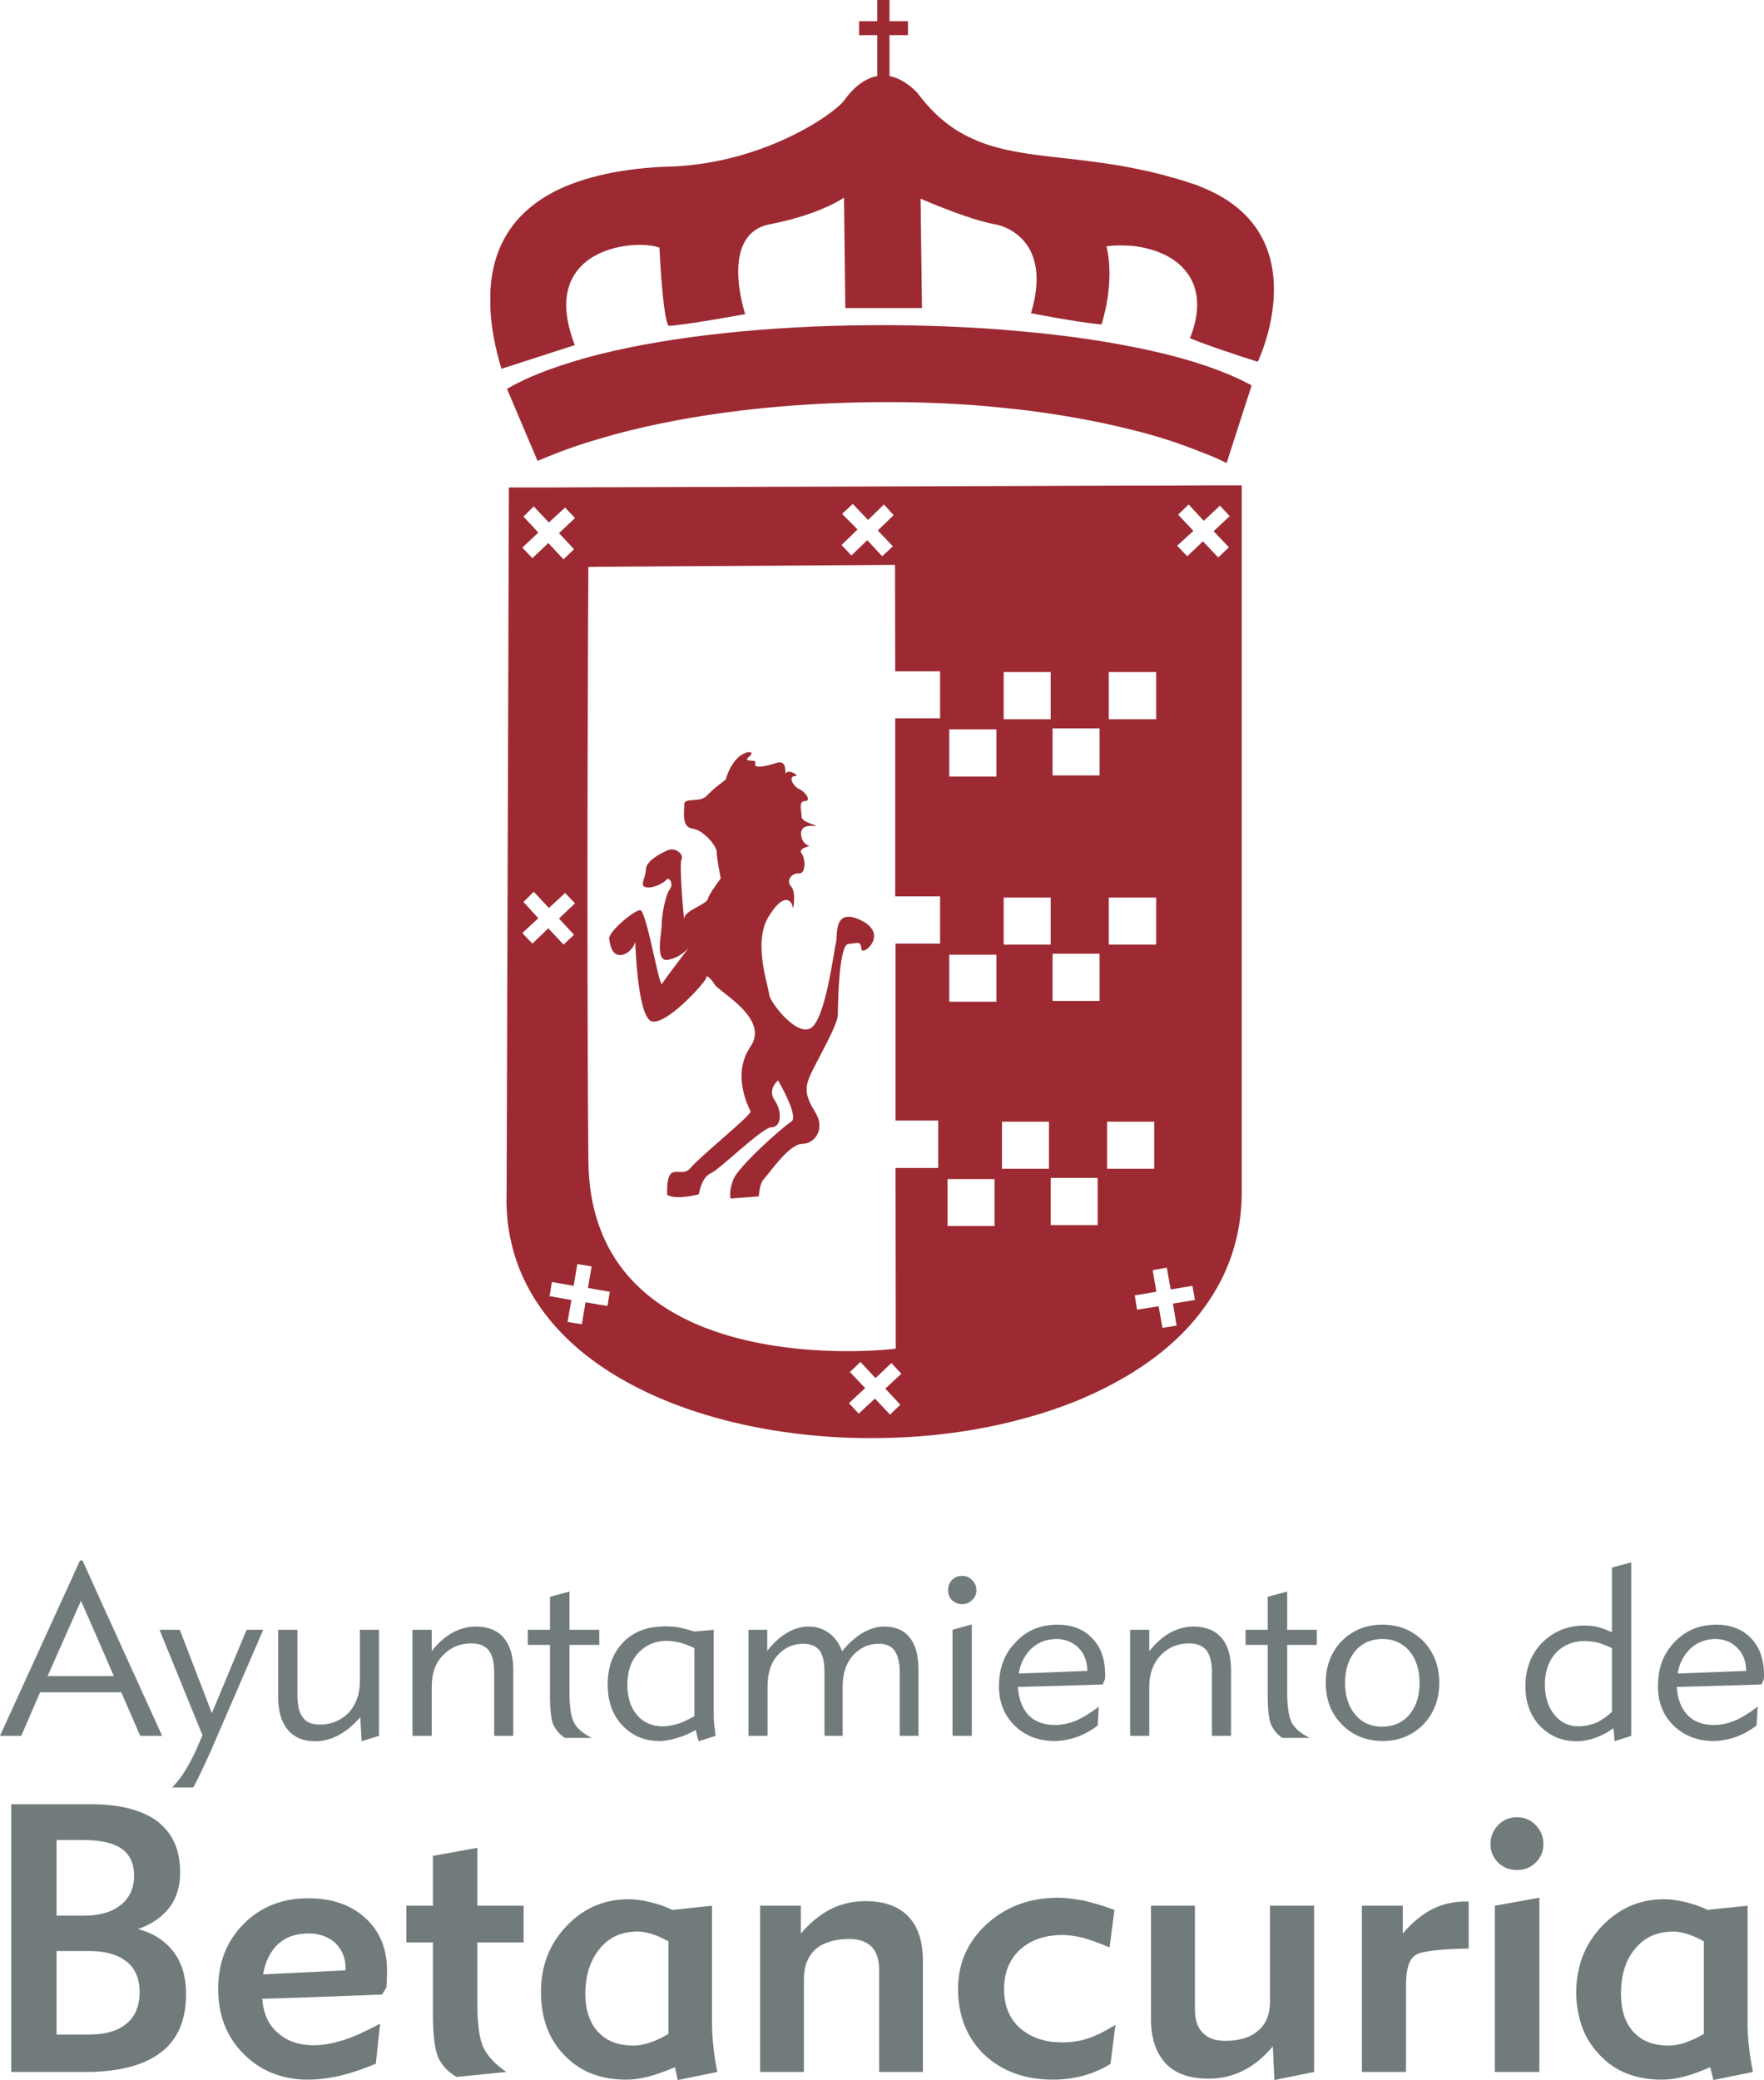
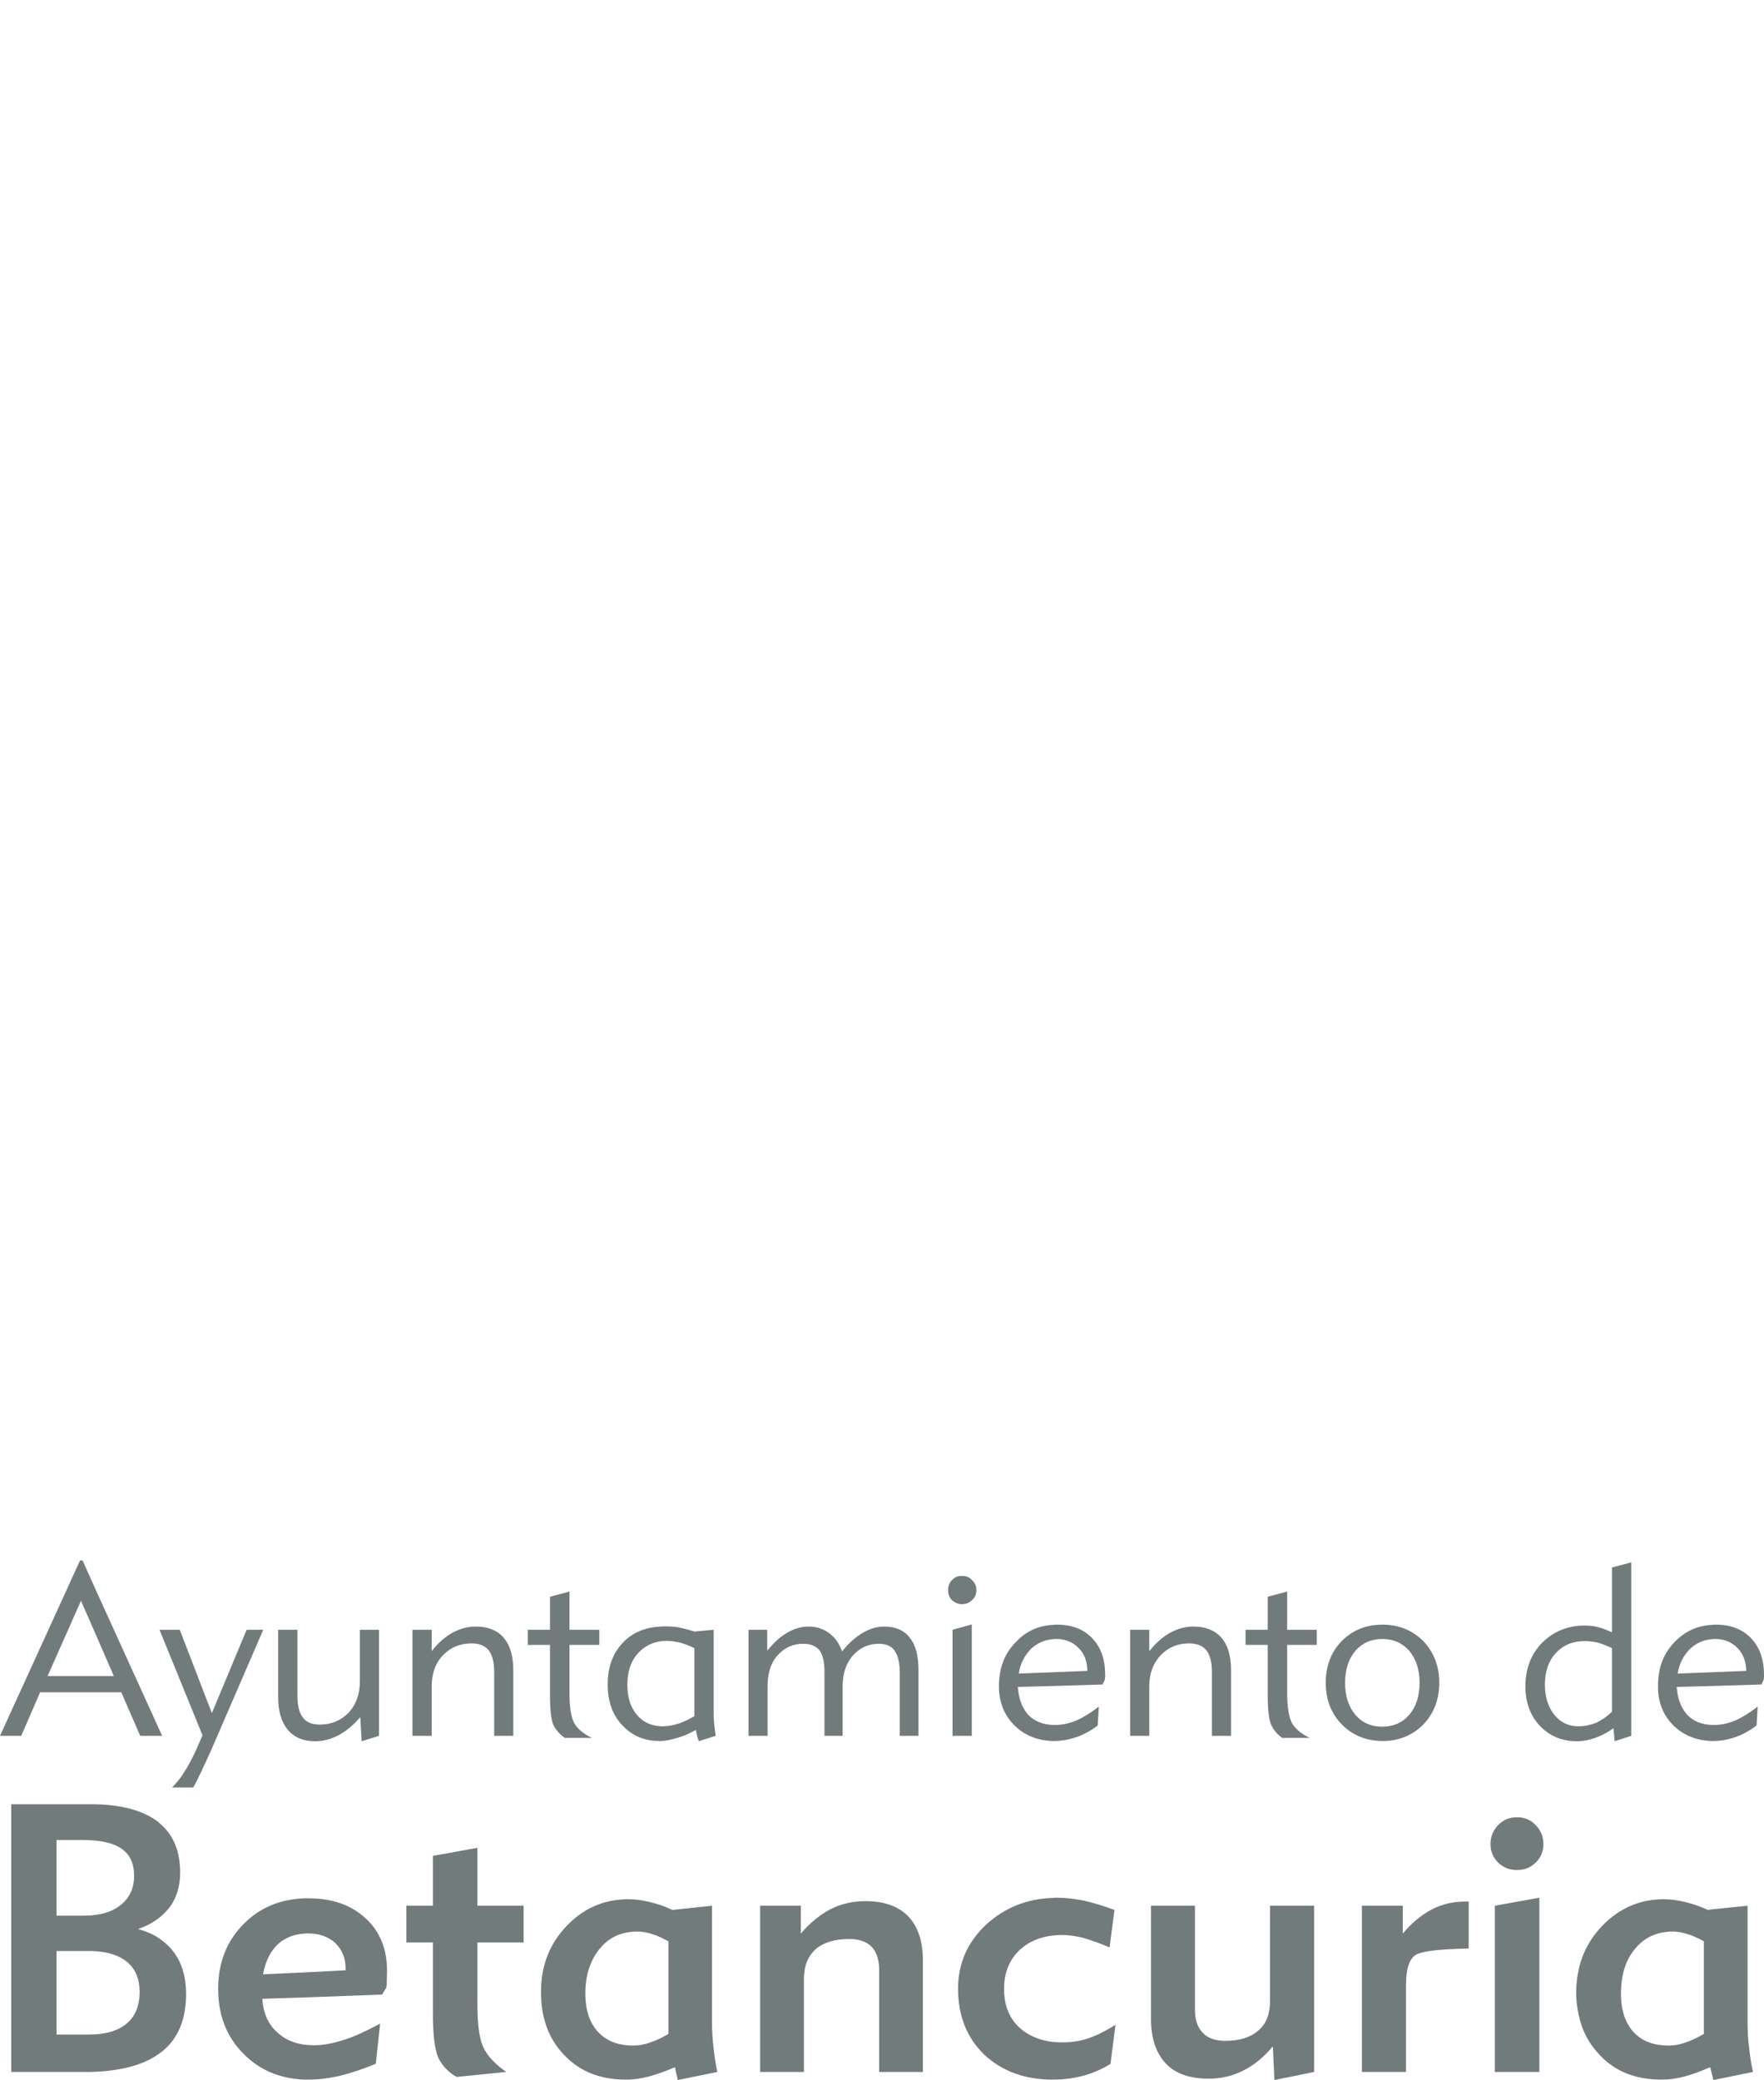
<svg xmlns="http://www.w3.org/2000/svg" width="36.07pt" height="42.52pt" viewBox="0 0 36.07 42.52" version="1.1">
  <defs>
    <clipPath id="clip1">
      <path d="M 0 31 L 36.07 31 L 36.07 42.52 L 0 42.52 Z M 0 31 " />
    </clipPath>
  </defs>
  <g id="surface1">
-     <path style=" stroke:none;fill-rule:evenodd;fill:rgb(61.6%,16.499%,19.6%);fill-opacity:1;" d="M 24.605 7.02 C 25.207 7.238 25.719 7.395 25.719 7.395 C 25.719 7.395 26.969 4.812 24.605 3.84 Z M 24.605 26.754 L 24.605 11.074 L 24.91 11.395 L 25.129 11.188 L 24.816 10.859 L 25.145 10.551 L 24.945 10.336 L 24.617 10.645 L 24.605 10.637 L 24.605 9.922 L 25.391 9.922 L 25.391 24.312 C 25.402 25.258 25.113 26.074 24.605 26.754 Z M 24.605 9.258 L 24.605 7.461 C 24.984 7.586 25.316 7.727 25.594 7.879 C 25.594 7.879 25.328 8.691 25.082 9.465 C 24.93 9.391 24.773 9.32 24.605 9.258 Z M 23.816 5.207 C 24.363 5.477 24.684 6.031 24.332 6.914 C 24.422 6.949 24.516 6.984 24.605 7.02 L 24.605 3.84 C 24.527 3.805 24.445 3.773 24.355 3.746 C 24.172 3.684 23.992 3.633 23.816 3.586 Z M 24.605 7.461 L 24.605 9.258 C 24.355 9.156 24.094 9.062 23.816 8.973 L 23.816 7.234 C 24.098 7.305 24.363 7.379 24.605 7.461 Z M 24.605 9.922 L 24.605 10.637 L 24.305 10.312 L 24.09 10.52 L 24.402 10.852 L 24.07 11.156 L 24.277 11.371 L 24.598 11.066 L 24.605 11.074 L 24.605 26.754 C 24.387 27.059 24.117 27.332 23.816 27.586 L 23.816 27.137 L 24.059 27.098 L 23.984 26.648 L 24.434 26.574 L 24.383 26.285 L 23.938 26.359 L 23.859 25.914 L 23.816 25.922 L 23.816 9.926 Z M 23.156 5.027 C 23.391 5.051 23.617 5.113 23.816 5.207 L 23.816 3.586 C 23.59 3.523 23.367 3.477 23.156 3.434 Z M 23.816 7.234 L 23.816 8.973 C 23.602 8.906 23.383 8.844 23.156 8.789 L 23.156 7.09 C 23.387 7.133 23.605 7.184 23.816 7.234 Z M 23.816 9.926 L 23.816 25.922 L 23.57 25.965 L 23.645 26.406 L 23.203 26.48 L 23.25 26.773 L 23.691 26.703 L 23.77 27.145 L 23.816 27.137 L 23.816 27.586 C 23.613 27.754 23.391 27.91 23.156 28.059 L 23.156 23.891 L 23.602 23.891 L 23.602 22.93 L 23.156 22.93 L 23.156 19.309 L 23.641 19.309 L 23.641 18.348 L 23.156 18.348 L 23.156 14.703 L 23.641 14.703 L 23.641 13.738 L 23.156 13.738 L 23.156 9.926 Z M 22.004 6.566 C 22.34 6.617 22.523 6.633 22.523 6.633 C 22.523 6.633 22.809 5.797 22.625 5.035 C 22.801 5.012 22.98 5.012 23.156 5.027 L 23.156 3.434 C 22.742 3.352 22.363 3.305 22.004 3.262 Z M 23.156 7.09 L 23.156 8.789 C 22.785 8.695 22.402 8.613 22.004 8.543 L 22.004 6.898 C 22.406 6.953 22.789 7.016 23.156 7.09 Z M 23.156 9.926 L 23.156 13.738 L 22.672 13.738 L 22.672 14.703 L 23.156 14.703 L 23.156 18.348 L 22.672 18.348 L 22.672 19.309 L 23.156 19.309 L 23.156 22.93 L 22.637 22.93 L 22.637 23.891 L 23.156 23.891 L 23.156 28.059 C 22.801 28.277 22.414 28.473 22.004 28.641 L 22.004 25.043 L 22.445 25.043 L 22.445 24.078 L 22.004 24.078 L 22.004 20.461 L 22.484 20.461 L 22.484 19.496 L 22.004 19.496 L 22.004 15.852 L 22.484 15.852 L 22.484 14.891 L 22.004 14.891 L 22.004 9.93 Z M 21.008 5.02 C 21.191 5.293 21.285 5.723 21.082 6.402 C 21.457 6.477 21.77 6.527 22.004 6.566 L 22.004 3.262 C 21.648 3.219 21.316 3.188 21.008 3.141 Z M 22.004 6.898 L 22.004 8.543 C 21.68 8.484 21.344 8.434 21.008 8.391 L 21.008 6.785 C 21.348 6.816 21.68 6.855 22.004 6.898 Z M 22.004 9.93 L 22.004 14.891 L 21.523 14.891 L 21.523 15.852 L 22.004 15.852 L 22.004 19.496 L 21.523 19.496 L 21.523 20.461 L 22.004 20.461 L 22.004 24.078 L 21.484 24.078 L 21.484 25.043 L 22.004 25.043 L 22.004 28.641 C 21.684 28.77 21.352 28.883 21.008 28.977 L 21.008 23.891 L 21.449 23.891 L 21.449 22.93 L 21.008 22.93 L 21.008 19.309 L 21.484 19.309 L 21.484 18.348 L 21.008 18.348 L 21.008 14.703 L 21.484 14.703 L 21.484 13.738 L 21.008 13.738 L 21.008 9.934 Z M 19.895 4.469 C 20.059 4.52 20.219 4.562 20.348 4.586 C 20.461 4.602 20.793 4.703 21.008 5.02 L 21.008 3.141 C 20.602 3.078 20.234 2.996 19.895 2.84 Z M 21.008 6.785 L 21.008 8.391 C 20.641 8.348 20.27 8.309 19.895 8.281 L 19.895 6.699 C 20.27 6.719 20.641 6.75 21.008 6.785 Z M 21.008 9.934 L 21.008 13.738 L 20.523 13.738 L 20.523 14.703 L 21.008 14.703 L 21.008 18.348 L 20.523 18.348 L 20.523 19.309 L 21.008 19.309 L 21.008 22.93 L 20.488 22.93 L 20.488 23.891 L 21.008 23.891 L 21.008 28.977 C 20.645 29.078 20.273 29.164 19.895 29.227 L 19.895 25.062 L 20.336 25.062 L 20.336 24.102 L 19.895 24.102 L 19.895 20.477 L 20.375 20.477 L 20.375 19.516 L 19.895 19.516 L 19.895 15.875 L 20.375 15.875 L 20.375 14.91 L 19.895 14.91 L 19.895 9.938 Z M 17.738 6.297 L 18.852 6.297 L 18.824 4.062 C 18.824 4.062 19.391 4.309 19.895 4.469 L 19.895 2.84 C 19.477 2.656 19.102 2.363 18.75 1.887 C 18.547 1.688 18.359 1.586 18.188 1.555 L 18.188 0.719 L 18.566 0.719 L 18.566 0.434 L 18.188 0.434 L 18.188 0 L 17.938 0 L 17.938 0.434 L 17.738 0.434 L 17.738 0.719 L 17.938 0.719 L 17.938 1.555 C 17.867 1.566 17.801 1.59 17.738 1.621 Z M 19.895 6.699 L 19.895 8.281 C 19.184 8.23 18.461 8.211 17.738 8.223 L 17.738 6.648 C 18.461 6.641 19.188 6.66 19.895 6.699 Z M 19.895 9.938 L 19.895 14.91 L 19.41 14.91 L 19.41 15.875 L 19.895 15.875 L 19.895 19.516 L 19.41 19.516 L 19.41 20.477 L 19.895 20.477 L 19.895 24.102 L 19.375 24.102 L 19.375 25.062 L 19.895 25.062 L 19.895 29.227 C 19.191 29.348 18.465 29.402 17.738 29.398 L 17.738 28.73 L 17.891 28.59 L 18.199 28.918 L 18.41 28.715 L 18.102 28.387 L 18.43 28.082 L 18.227 27.863 L 17.902 28.172 L 17.738 27.996 L 17.738 27.613 C 18.098 27.598 18.316 27.57 18.316 27.57 L 18.312 23.875 L 19.184 23.875 L 19.184 22.906 L 18.312 22.906 L 18.312 19.289 L 19.223 19.289 L 19.223 18.324 L 18.305 18.324 L 18.305 14.684 L 19.223 14.684 L 19.223 13.723 L 18.305 13.723 L 18.301 11.547 L 17.738 11.551 L 17.738 11.047 L 18.039 11.371 L 18.258 11.168 L 17.949 10.844 L 18.273 10.531 L 18.074 10.312 L 17.75 10.629 L 17.738 10.617 L 17.738 9.945 Z M 17.738 19.391 C 17.852 19.301 17.973 19.078 17.738 18.895 Z M 12.242 5.188 C 12.688 4.973 13.234 4.973 13.484 5.062 C 13.484 5.062 13.547 6.461 13.668 6.66 C 13.93 6.66 15.238 6.422 15.238 6.422 C 15.238 6.422 14.691 4.797 15.734 4.586 C 16.785 4.383 17.258 4.039 17.258 4.039 L 17.285 6.297 L 17.738 6.297 L 17.738 1.621 C 17.535 1.719 17.371 1.898 17.27 2.043 C 17.066 2.328 15.551 3.395 13.535 3.41 C 13.051 3.438 12.621 3.496 12.242 3.59 Z M 17.738 0.434 L 17.566 0.434 L 17.566 0.719 L 17.738 0.719 Z M 17.738 6.648 L 17.738 8.223 C 15.766 8.25 13.812 8.504 12.242 8.973 L 12.242 7.246 C 13.77 6.863 15.746 6.664 17.738 6.648 Z M 17.738 9.945 L 17.738 10.617 L 17.438 10.301 L 17.219 10.504 L 17.535 10.824 L 17.207 11.141 L 17.41 11.355 L 17.734 11.043 L 17.738 11.047 L 17.738 11.551 L 12.242 11.586 L 12.242 9.961 Z M 17.738 18.895 L 17.738 19.391 C 17.68 19.441 17.617 19.449 17.613 19.395 C 17.598 19.227 17.543 19.281 17.348 19.297 C 17.152 19.309 17.133 20.523 17.133 20.738 C 17.133 20.949 16.723 21.645 16.586 21.941 C 16.445 22.238 16.461 22.395 16.668 22.734 C 16.883 23.07 16.668 23.383 16.402 23.383 C 16.137 23.383 15.727 23.988 15.629 24.09 C 15.527 24.188 15.516 24.457 15.516 24.457 L 14.941 24.5 C 14.941 24.5 14.895 24.383 14.992 24.117 C 15.094 23.848 16.008 23.031 16.18 22.93 C 16.348 22.832 15.91 22.086 15.91 22.086 C 15.91 22.086 15.684 22.266 15.84 22.492 C 15.996 22.719 15.98 23.043 15.777 23.043 C 15.586 23.043 14.711 23.914 14.527 23.988 C 14.344 24.066 14.289 24.414 14.289 24.414 C 14.289 24.414 13.836 24.539 13.641 24.426 C 13.625 23.664 13.922 24.117 14.117 23.879 C 14.316 23.637 15.375 22.789 15.348 22.719 C 15.316 22.648 14.949 21.973 15.348 21.391 C 15.742 20.82 14.695 20.27 14.617 20.129 C 14.527 19.988 14.441 19.918 14.441 19.988 C 14.441 20.059 13.641 20.957 13.328 20.879 C 13.023 20.793 12.988 19.156 12.988 19.238 C 12.988 19.324 12.852 19.523 12.68 19.523 C 12.516 19.523 12.48 19.34 12.457 19.195 C 12.43 19.055 12.965 18.605 13.09 18.605 C 13.219 18.605 13.484 20.227 13.539 20.109 C 13.602 20.004 14.09 19.367 14.09 19.367 C 14.09 19.367 13.922 19.578 13.652 19.621 C 13.387 19.664 13.531 19.07 13.531 18.887 C 13.531 18.699 13.609 18.293 13.695 18.18 C 13.785 18.066 13.68 17.914 13.625 17.984 C 13.57 18.055 13.344 18.168 13.207 18.137 C 13.066 18.109 13.207 17.941 13.207 17.773 C 13.207 17.602 13.512 17.438 13.668 17.375 C 13.828 17.32 13.992 17.477 13.934 17.574 C 13.883 17.672 13.992 18.93 13.992 18.773 C 13.992 18.617 14.441 18.492 14.473 18.379 C 14.5 18.266 14.738 17.957 14.738 17.957 C 14.738 17.957 14.656 17.551 14.656 17.418 C 14.656 17.293 14.387 16.969 14.16 16.938 C 13.934 16.91 13.992 16.602 13.992 16.445 C 13.992 16.289 14.316 16.422 14.457 16.262 C 14.598 16.109 14.84 15.938 14.84 15.938 C 14.84 15.938 14.895 15.695 15.062 15.516 C 15.234 15.328 15.473 15.344 15.316 15.469 C 15.164 15.602 15.488 15.5 15.445 15.602 C 15.402 15.695 15.57 15.695 15.855 15.602 C 16.137 15.5 16.023 15.867 16.078 15.797 C 16.137 15.723 16.375 15.867 16.25 15.867 C 16.121 15.867 16.207 16.062 16.332 16.125 C 16.461 16.176 16.602 16.375 16.461 16.375 C 16.32 16.375 16.391 16.57 16.391 16.699 C 16.391 16.824 16.84 16.895 16.629 16.883 C 16.418 16.867 16.348 16.969 16.391 17.121 C 16.434 17.277 16.559 17.293 16.559 17.293 C 16.559 17.293 16.305 17.348 16.391 17.445 C 16.469 17.551 16.484 17.871 16.332 17.855 C 16.18 17.844 16.066 18.012 16.18 18.125 C 16.285 18.238 16.219 18.652 16.207 18.535 C 16.191 18.422 16.035 18.211 15.711 18.746 C 15.387 19.281 15.727 20.199 15.727 20.328 C 15.727 20.453 16.262 21.184 16.574 21.02 C 16.883 20.844 17.051 19.422 17.094 19.27 C 17.133 19.113 17.035 18.535 17.613 18.816 C 17.664 18.844 17.707 18.867 17.738 18.895 Z M 17.738 27.613 L 17.738 27.996 L 17.594 27.84 L 17.379 28.047 L 17.691 28.375 L 17.359 28.684 L 17.559 28.898 L 17.738 28.73 L 17.738 29.398 C 15.691 29.387 13.656 28.883 12.242 27.895 L 12.242 26.668 L 12.422 26.695 L 12.469 26.406 L 12.242 26.367 L 12.242 25.035 C 13.102 27.527 16.395 27.664 17.738 27.613 Z M 11.219 7.227 L 11.754 7.055 C 11.34 5.992 11.719 5.441 12.242 5.188 L 12.242 3.59 C 11.844 3.688 11.504 3.816 11.219 3.98 Z M 12.242 7.246 L 12.242 8.973 C 11.879 9.078 11.535 9.199 11.219 9.328 L 11.219 7.559 C 11.531 7.445 11.871 7.34 12.242 7.246 Z M 12.242 9.961 L 12.242 11.586 L 12.031 11.59 C 12.031 11.59 11.988 18.723 12.031 23.68 C 12.031 24.195 12.105 24.645 12.242 25.035 L 12.242 26.367 L 12.023 26.328 L 12.098 25.887 L 11.805 25.84 L 11.73 26.285 L 11.285 26.207 L 11.238 26.496 L 11.684 26.574 L 11.605 27.023 L 11.898 27.07 L 11.973 26.621 L 12.242 26.668 L 12.242 27.895 C 11.848 27.621 11.504 27.305 11.219 26.953 L 11.219 18.984 L 11.523 19.309 L 11.738 19.109 L 11.43 18.777 L 11.758 18.465 L 11.555 18.254 L 11.223 18.562 L 11.219 18.555 L 11.219 11.109 L 11.523 11.434 L 11.738 11.227 L 11.43 10.898 L 11.758 10.59 L 11.555 10.375 L 11.223 10.68 L 11.219 10.676 L 11.219 9.965 Z M 10.254 7.539 L 11.219 7.227 L 11.219 3.98 C 10.449 4.422 10.074 5.094 10.027 5.941 L 10.027 6.316 C 10.047 6.695 10.121 7.105 10.254 7.539 Z M 11.219 7.559 L 11.219 9.328 C 11.145 9.359 11.066 9.391 10.992 9.422 L 10.367 7.949 C 10.609 7.809 10.898 7.676 11.219 7.559 Z M 11.219 9.965 L 11.219 10.676 L 10.914 10.352 L 10.703 10.559 L 11.008 10.887 L 10.68 11.195 L 10.887 11.41 L 11.211 11.102 L 11.219 11.109 L 11.219 18.555 L 10.914 18.23 L 10.703 18.438 L 11.008 18.77 L 10.68 19.074 L 10.887 19.289 L 11.211 18.977 L 11.219 18.984 L 11.219 26.953 C 10.645 26.242 10.32 25.375 10.359 24.355 L 10.406 9.965 L 11.219 9.965 " />
    <g clip-path="url(#clip1)" clip-rule="nonzero">
      <path style=" stroke:none;fill-rule:nonzero;fill:rgb(44.699%,48.199%,48.599%);fill-opacity:1;" d="M 35.941 34.887 L 35.918 35.273 C 35.785 35.375 35.641 35.453 35.492 35.508 C 35.344 35.559 35.188 35.59 35.027 35.59 C 35.023 35.59 35.016 35.59 35.008 35.59 L 35.008 35.262 C 35.02 35.262 35.035 35.262 35.051 35.262 C 35.191 35.262 35.336 35.23 35.48 35.172 C 35.629 35.105 35.777 35.012 35.941 34.887 Z M 35.008 33.215 C 35.031 33.211 35.059 33.211 35.09 33.211 C 35.391 33.211 35.629 33.305 35.805 33.488 C 35.98 33.672 36.07 33.918 36.07 34.238 L 36.07 34.281 C 36.066 34.305 36.066 34.32 36.066 34.328 L 36.02 34.434 L 35.008 34.465 L 35.008 34.184 L 35.707 34.156 C 35.703 33.957 35.641 33.801 35.523 33.684 C 35.406 33.566 35.258 33.504 35.066 33.504 C 35.047 33.504 35.027 33.504 35.008 33.508 Z M 35.008 42.406 L 35.008 39.031 L 35.734 38.957 L 35.734 41.332 C 35.734 41.512 35.742 41.688 35.766 41.859 C 35.781 42.031 35.812 42.199 35.844 42.355 L 35.035 42.52 Z M 35.008 35.59 C 34.688 35.582 34.426 35.473 34.219 35.273 C 34.121 35.176 34.043 35.066 33.992 34.941 L 33.992 33.949 C 34.047 33.809 34.133 33.68 34.238 33.57 C 34.445 33.352 34.703 33.23 35.008 33.215 L 35.008 33.508 C 34.844 33.52 34.695 33.582 34.566 33.699 C 34.426 33.836 34.34 34 34.305 34.211 L 35.008 34.184 L 35.008 34.465 L 34.285 34.484 C 34.305 34.742 34.379 34.926 34.512 35.066 C 34.637 35.191 34.801 35.254 35.008 35.262 Z M 35.008 39.031 L 35.008 42.406 L 34.969 42.258 C 34.781 42.34 34.602 42.406 34.441 42.449 C 34.277 42.492 34.129 42.512 33.992 42.512 L 33.992 41.809 C 34.031 41.812 34.07 41.816 34.113 41.816 C 34.215 41.816 34.328 41.801 34.449 41.758 C 34.57 41.719 34.699 41.66 34.84 41.578 L 34.84 39.684 C 34.711 39.613 34.598 39.562 34.488 39.531 C 34.387 39.5 34.289 39.484 34.211 39.484 C 34.133 39.484 34.062 39.492 33.992 39.504 L 33.992 38.824 C 34 38.824 34.012 38.824 34.02 38.824 C 34.16 38.824 34.301 38.844 34.449 38.879 C 34.598 38.914 34.758 38.965 34.922 39.043 Z M 33.992 34.941 C 33.93 34.801 33.902 34.645 33.902 34.473 C 33.902 34.281 33.93 34.105 33.992 33.949 Z M 33.992 38.824 L 33.992 39.504 C 33.77 39.547 33.586 39.652 33.438 39.832 C 33.242 40.062 33.145 40.371 33.145 40.754 C 33.145 41.086 33.23 41.348 33.398 41.535 C 33.547 41.699 33.746 41.789 33.992 41.809 L 33.992 42.512 L 33.98 42.512 C 33.457 42.512 33.035 42.352 32.719 42.016 C 32.492 41.785 32.344 41.504 32.277 41.172 L 32.277 40.281 C 32.348 39.934 32.512 39.633 32.758 39.371 C 33.102 39.016 33.512 38.832 33.992 38.824 Z M 32.277 35.594 L 32.277 35.289 L 32.281 35.289 C 32.402 35.289 32.52 35.262 32.633 35.219 C 32.746 35.168 32.859 35.09 32.961 34.992 L 32.961 33.691 C 32.863 33.645 32.762 33.605 32.672 33.578 C 32.578 33.559 32.488 33.547 32.402 33.547 C 32.355 33.547 32.316 33.551 32.277 33.555 L 32.277 33.234 C 32.316 33.23 32.359 33.23 32.406 33.23 C 32.5 33.23 32.598 33.238 32.691 33.266 C 32.781 33.289 32.875 33.328 32.961 33.367 L 32.961 32.043 L 33.355 31.938 L 33.355 35.484 L 33.016 35.594 L 32.992 35.328 C 32.863 35.422 32.738 35.484 32.613 35.527 C 32.504 35.566 32.395 35.59 32.277 35.594 Z M 32.277 33.234 L 32.277 33.555 C 32.09 33.578 31.934 33.66 31.812 33.793 C 31.664 33.953 31.59 34.168 31.59 34.438 C 31.59 34.691 31.656 34.898 31.785 35.055 C 31.91 35.211 32.074 35.289 32.277 35.289 L 32.277 35.594 C 32.262 35.594 32.25 35.594 32.238 35.594 C 31.93 35.594 31.68 35.484 31.48 35.273 C 31.289 35.066 31.191 34.793 31.191 34.473 C 31.191 34.113 31.305 33.816 31.535 33.578 C 31.738 33.379 31.984 33.262 32.277 33.234 Z M 32.277 40.281 L 32.277 41.172 C 32.246 41.031 32.23 40.883 32.23 40.723 C 32.23 40.566 32.246 40.422 32.277 40.281 Z M 28.266 42.355 L 28.266 38.957 L 28.684 38.957 L 28.684 39.527 C 28.867 39.305 29.07 39.141 29.281 39.031 C 29.488 38.922 29.723 38.871 29.965 38.871 L 30.031 38.871 L 30.031 39.832 C 29.438 39.844 29.074 39.883 28.945 39.965 C 28.816 40.047 28.75 40.25 28.75 40.574 L 28.75 42.355 Z M 28.266 35.59 L 28.266 35.297 C 28.492 35.297 28.676 35.215 28.816 35.055 C 28.957 34.887 29.027 34.672 29.027 34.398 C 29.027 34.133 28.957 33.914 28.816 33.746 C 28.676 33.586 28.492 33.504 28.266 33.504 L 28.266 33.211 L 28.27 33.211 C 28.605 33.211 28.883 33.328 29.102 33.547 C 29.316 33.77 29.43 34.055 29.43 34.398 C 29.43 34.746 29.316 35.031 29.102 35.254 C 28.883 35.473 28.605 35.59 28.27 35.59 Z M 31.477 42.355 L 30.566 42.355 L 30.566 38.957 L 31.477 38.793 Z M 30.477 37.699 C 30.477 37.543 30.531 37.418 30.633 37.309 C 30.742 37.199 30.867 37.148 31.02 37.148 C 31.168 37.148 31.297 37.199 31.402 37.309 C 31.508 37.418 31.559 37.543 31.559 37.699 C 31.559 37.844 31.508 37.973 31.402 38.074 C 31.297 38.18 31.168 38.227 31.02 38.227 C 30.867 38.227 30.742 38.18 30.633 38.074 C 30.531 37.973 30.477 37.844 30.477 37.699 Z M 28.266 33.211 L 28.266 33.504 C 28.039 33.504 27.855 33.586 27.715 33.746 C 27.574 33.914 27.504 34.133 27.504 34.398 C 27.504 34.672 27.574 34.887 27.715 35.055 C 27.855 35.219 28.039 35.297 28.266 35.297 L 28.266 35.59 C 27.934 35.586 27.656 35.473 27.441 35.254 C 27.219 35.031 27.109 34.746 27.109 34.398 C 27.109 34.055 27.219 33.77 27.434 33.547 C 27.656 33.328 27.926 33.211 28.266 33.211 Z M 28.266 38.957 L 28.266 42.355 L 27.848 42.355 L 27.848 38.957 Z M 21.535 42.512 L 21.535 41.742 C 21.598 41.746 21.66 41.75 21.727 41.75 C 21.91 41.75 22.082 41.727 22.262 41.664 C 22.434 41.605 22.617 41.512 22.809 41.391 L 22.707 42.191 C 22.527 42.301 22.344 42.379 22.145 42.434 C 21.953 42.484 21.746 42.512 21.535 42.512 Z M 21.535 39.566 L 21.535 38.797 C 21.562 38.793 21.594 38.793 21.621 38.793 C 21.793 38.793 21.969 38.816 22.16 38.852 C 22.348 38.895 22.559 38.957 22.789 39.043 L 22.688 39.809 C 22.488 39.723 22.305 39.66 22.148 39.613 C 21.988 39.574 21.844 39.555 21.719 39.555 C 21.652 39.555 21.594 39.559 21.535 39.566 Z M 21.535 35.59 L 21.535 35.262 C 21.547 35.262 21.562 35.262 21.578 35.262 C 21.715 35.262 21.863 35.23 22.008 35.172 C 22.156 35.105 22.305 35.012 22.469 34.887 L 22.445 35.273 C 22.312 35.375 22.172 35.453 22.02 35.508 C 21.867 35.559 21.711 35.59 21.555 35.59 C 21.547 35.59 21.539 35.59 21.535 35.59 Z M 21.535 34.465 L 21.535 34.184 L 22.234 34.156 C 22.23 33.957 22.172 33.801 22.051 33.684 C 21.934 33.566 21.781 33.504 21.594 33.504 C 21.574 33.504 21.555 33.504 21.535 33.508 L 21.535 33.215 C 21.559 33.211 21.59 33.211 21.617 33.211 C 21.918 33.211 22.16 33.305 22.332 33.488 C 22.512 33.672 22.598 33.918 22.598 34.238 L 22.598 34.281 C 22.594 34.305 22.594 34.32 22.594 34.328 L 22.547 34.434 Z M 23.535 38.957 L 24.434 38.957 L 24.434 41.082 C 24.434 41.285 24.484 41.441 24.59 41.551 C 24.695 41.664 24.848 41.719 25.055 41.719 C 25.352 41.719 25.578 41.645 25.734 41.504 C 25.898 41.363 25.969 41.164 25.969 40.902 L 25.969 38.957 L 26.871 38.957 L 26.871 42.355 L 26.059 42.52 L 26.027 41.832 C 25.844 42.051 25.637 42.223 25.418 42.328 C 25.203 42.438 24.969 42.492 24.715 42.492 C 24.332 42.492 24.035 42.391 23.84 42.184 C 23.641 41.973 23.535 41.668 23.535 41.277 Z M 26.32 34.609 C 26.32 34.898 26.355 35.102 26.418 35.223 C 26.484 35.34 26.609 35.441 26.781 35.527 L 26.223 35.527 C 26.109 35.453 26.035 35.355 25.988 35.246 C 25.945 35.141 25.922 34.941 25.922 34.656 L 25.922 33.625 L 25.469 33.625 L 25.469 33.316 L 25.922 33.316 L 25.922 32.641 L 26.32 32.535 L 26.32 33.316 L 26.926 33.316 L 26.926 33.625 L 26.32 33.625 Z M 23.5 35.484 L 23.109 35.484 L 23.109 33.316 L 23.5 33.316 L 23.5 33.754 C 23.629 33.59 23.77 33.465 23.922 33.379 C 24.082 33.293 24.238 33.25 24.406 33.25 C 24.652 33.25 24.844 33.328 24.977 33.48 C 25.109 33.633 25.172 33.855 25.172 34.141 L 25.172 35.484 L 24.781 35.484 L 24.781 34.188 C 24.781 33.984 24.746 33.836 24.668 33.734 C 24.594 33.645 24.477 33.594 24.312 33.594 C 24.082 33.594 23.887 33.676 23.734 33.836 C 23.582 33.996 23.5 34.207 23.5 34.477 Z M 21.535 33.215 L 21.535 33.508 C 21.367 33.52 21.219 33.582 21.09 33.699 C 20.953 33.836 20.863 34 20.832 34.211 L 21.535 34.184 L 21.535 34.465 L 20.812 34.484 C 20.832 34.742 20.906 34.926 21.035 35.066 C 21.164 35.191 21.328 35.254 21.535 35.262 L 21.535 35.59 C 21.215 35.582 20.953 35.477 20.746 35.273 C 20.535 35.066 20.426 34.793 20.426 34.473 C 20.426 34.102 20.539 33.801 20.77 33.57 C 20.969 33.352 21.227 33.23 21.535 33.215 Z M 21.535 38.797 L 21.535 39.566 C 21.258 39.594 21.031 39.695 20.852 39.859 C 20.637 40.062 20.531 40.328 20.531 40.66 C 20.531 40.996 20.637 41.262 20.859 41.461 C 21.039 41.617 21.262 41.711 21.535 41.742 L 21.535 42.512 L 21.527 42.512 C 20.957 42.512 20.488 42.34 20.125 42 C 19.77 41.656 19.59 41.207 19.59 40.656 C 19.59 40.133 19.785 39.695 20.172 39.336 C 20.547 38.996 21 38.812 21.535 38.797 Z M 13.512 42.371 L 13.512 41.664 C 13.562 41.637 13.613 41.609 13.668 41.578 L 13.668 39.684 C 13.613 39.656 13.562 39.629 13.512 39.605 L 13.512 38.945 C 13.59 38.973 13.668 39.004 13.75 39.043 L 14.559 38.957 L 14.559 41.332 C 14.559 41.512 14.57 41.688 14.59 41.859 C 14.609 42.031 14.633 42.199 14.668 42.355 L 13.859 42.52 L 13.801 42.258 C 13.703 42.301 13.605 42.34 13.512 42.371 Z M 13.512 35.59 L 13.512 35.289 C 13.527 35.289 13.543 35.289 13.562 35.289 C 13.648 35.289 13.746 35.273 13.844 35.242 C 13.938 35.219 14.059 35.16 14.199 35.082 L 14.199 33.691 C 14.102 33.645 14 33.605 13.906 33.578 C 13.816 33.559 13.723 33.543 13.637 33.543 C 13.594 33.543 13.551 33.543 13.512 33.551 L 13.512 33.25 C 13.539 33.246 13.566 33.246 13.594 33.246 C 13.68 33.246 13.777 33.25 13.875 33.266 C 13.977 33.289 14.086 33.316 14.203 33.352 L 14.594 33.316 L 14.594 35.004 C 14.594 35.074 14.594 35.148 14.602 35.223 C 14.609 35.301 14.621 35.387 14.633 35.484 L 14.289 35.594 C 14.281 35.566 14.27 35.535 14.258 35.504 C 14.254 35.469 14.238 35.426 14.23 35.363 C 14.098 35.438 13.965 35.496 13.844 35.527 C 13.727 35.562 13.617 35.586 13.512 35.59 Z M 16.438 42.355 L 15.543 42.355 L 15.543 38.957 L 16.375 38.957 L 16.375 39.527 C 16.562 39.305 16.766 39.141 16.984 39.027 C 17.199 38.918 17.438 38.863 17.695 38.863 C 18.078 38.863 18.367 38.965 18.57 39.172 C 18.77 39.383 18.871 39.68 18.871 40.078 L 18.871 42.355 L 17.977 42.355 L 17.977 40.273 C 17.977 40.062 17.926 39.906 17.824 39.797 C 17.719 39.691 17.566 39.637 17.367 39.637 C 17.07 39.637 16.84 39.707 16.68 39.844 C 16.52 39.988 16.438 40.191 16.438 40.457 Z M 19.871 35.484 L 19.477 35.484 L 19.477 33.316 L 19.871 33.207 Z M 19.387 32.508 C 19.387 32.426 19.41 32.355 19.465 32.301 C 19.52 32.238 19.59 32.215 19.672 32.215 C 19.754 32.215 19.824 32.238 19.875 32.301 C 19.938 32.355 19.965 32.426 19.965 32.508 C 19.965 32.586 19.938 32.656 19.875 32.711 C 19.824 32.762 19.754 32.793 19.672 32.793 C 19.59 32.793 19.527 32.762 19.465 32.711 C 19.41 32.656 19.387 32.586 19.387 32.508 Z M 15.695 35.484 L 15.305 35.484 L 15.305 33.316 L 15.688 33.316 L 15.688 33.746 C 15.82 33.578 15.957 33.457 16.098 33.375 C 16.238 33.293 16.383 33.25 16.535 33.25 C 16.703 33.25 16.844 33.301 16.957 33.387 C 17.074 33.473 17.16 33.594 17.219 33.758 C 17.359 33.578 17.508 33.457 17.648 33.375 C 17.789 33.293 17.934 33.25 18.078 33.25 C 18.312 33.25 18.488 33.328 18.602 33.477 C 18.723 33.625 18.781 33.844 18.781 34.141 L 18.781 35.484 L 18.398 35.484 L 18.398 34.188 C 18.398 33.984 18.359 33.836 18.289 33.738 C 18.227 33.648 18.113 33.602 17.969 33.602 C 17.754 33.602 17.586 33.684 17.441 33.84 C 17.301 33.996 17.23 34.211 17.23 34.477 L 17.23 35.484 L 16.859 35.484 L 16.859 34.188 C 16.859 33.984 16.828 33.836 16.758 33.738 C 16.688 33.648 16.574 33.602 16.422 33.602 C 16.211 33.602 16.039 33.684 15.898 33.84 C 15.758 33.996 15.695 34.211 15.695 34.477 Z M 13.512 33.25 L 13.512 33.551 C 13.328 33.574 13.172 33.66 13.047 33.793 C 12.902 33.953 12.828 34.168 12.828 34.438 C 12.828 34.703 12.895 34.906 13.027 35.059 C 13.152 35.207 13.312 35.277 13.512 35.289 L 13.512 35.59 C 13.504 35.59 13.492 35.59 13.484 35.59 C 13.223 35.59 13 35.512 12.82 35.359 L 12.82 33.5 C 13.004 33.344 13.234 33.262 13.512 33.25 Z M 13.512 38.945 L 13.512 39.605 C 13.445 39.574 13.379 39.551 13.32 39.531 C 13.215 39.5 13.117 39.484 13.031 39.484 C 12.957 39.484 12.887 39.492 12.82 39.504 L 12.82 38.824 C 12.828 38.824 12.84 38.824 12.848 38.824 C 12.988 38.824 13.129 38.844 13.277 38.879 C 13.352 38.898 13.43 38.918 13.512 38.945 Z M 13.512 41.664 L 13.512 42.371 C 13.426 42.402 13.344 42.426 13.266 42.449 C 13.105 42.488 12.961 42.512 12.82 42.512 L 12.82 41.809 C 12.855 41.812 12.895 41.816 12.934 41.816 C 13.043 41.816 13.156 41.801 13.277 41.758 C 13.352 41.734 13.43 41.703 13.512 41.664 Z M 12.82 33.5 L 12.82 35.359 C 12.785 35.328 12.75 35.297 12.719 35.262 C 12.523 35.055 12.426 34.773 12.426 34.434 C 12.426 34.07 12.535 33.785 12.746 33.57 C 12.77 33.543 12.793 33.523 12.82 33.5 Z M 12.82 38.824 L 12.82 39.504 C 12.598 39.543 12.414 39.652 12.266 39.832 C 12.074 40.062 11.969 40.371 11.969 40.754 C 11.969 41.086 12.055 41.348 12.227 41.535 C 12.379 41.699 12.578 41.789 12.82 41.809 L 12.82 42.512 L 12.805 42.512 C 12.281 42.512 11.867 42.352 11.543 42.016 C 11.223 41.688 11.062 41.258 11.062 40.723 C 11.062 40.184 11.234 39.738 11.586 39.371 C 11.922 39.016 12.336 38.832 12.82 38.824 Z M 6.223 42.512 L 6.223 41.797 C 6.289 41.805 6.355 41.809 6.426 41.809 C 6.609 41.809 6.809 41.77 7.02 41.703 C 7.23 41.641 7.48 41.523 7.773 41.367 L 7.684 42.188 C 7.418 42.297 7.176 42.379 6.949 42.434 C 6.727 42.484 6.512 42.512 6.305 42.512 C 6.277 42.512 6.25 42.512 6.223 42.512 Z M 6.223 40.832 L 6.223 40.32 L 7.066 40.277 L 7.066 40.234 C 7.066 40.02 6.992 39.852 6.852 39.715 C 6.711 39.59 6.527 39.523 6.305 39.523 C 6.277 39.523 6.25 39.523 6.223 39.527 L 6.223 38.805 C 6.25 38.805 6.277 38.805 6.305 38.805 C 6.793 38.805 7.18 38.941 7.473 39.211 C 7.77 39.48 7.914 39.844 7.914 40.285 C 7.914 40.348 7.91 40.445 7.906 40.586 C 7.898 40.609 7.898 40.625 7.898 40.633 L 7.812 40.773 Z M 6.223 35.57 L 6.223 35.145 C 6.293 35.219 6.402 35.254 6.543 35.254 C 6.773 35.254 6.969 35.172 7.129 35.012 C 7.277 34.848 7.359 34.637 7.359 34.367 L 7.359 33.316 L 7.75 33.316 L 7.75 35.484 L 7.395 35.594 L 7.367 35.102 C 7.23 35.262 7.078 35.387 6.926 35.469 C 6.773 35.551 6.617 35.594 6.449 35.594 C 6.367 35.594 6.293 35.586 6.223 35.57 Z M 8.852 40.977 L 8.852 39.707 L 8.309 39.707 L 8.309 38.957 L 8.852 38.957 L 8.852 37.938 L 9.762 37.773 L 9.762 38.957 L 10.707 38.957 L 10.707 39.707 L 9.762 39.707 L 9.762 40.98 C 9.762 41.402 9.805 41.695 9.891 41.867 C 9.973 42.035 10.129 42.199 10.352 42.355 L 9.336 42.457 C 9.156 42.352 9.031 42.215 8.957 42.051 C 8.887 41.883 8.852 41.582 8.852 41.152 Z M 11.645 34.609 C 11.645 34.898 11.676 35.102 11.742 35.223 C 11.805 35.34 11.93 35.441 12.102 35.527 L 11.551 35.527 C 11.441 35.453 11.359 35.355 11.309 35.246 C 11.27 35.141 11.246 34.941 11.246 34.656 L 11.246 33.625 L 10.793 33.625 L 10.793 33.316 L 11.246 33.316 L 11.246 32.641 L 11.645 32.535 L 11.645 33.316 L 12.254 33.316 L 12.254 33.625 L 11.645 33.625 Z M 8.828 35.484 L 8.434 35.484 L 8.434 33.316 L 8.828 33.316 L 8.828 33.754 C 8.949 33.59 9.098 33.465 9.246 33.379 C 9.406 33.293 9.562 33.25 9.73 33.25 C 9.977 33.25 10.172 33.328 10.301 33.48 C 10.43 33.633 10.496 33.855 10.496 34.141 L 10.496 35.484 L 10.105 35.484 L 10.105 34.188 C 10.105 33.984 10.07 33.836 9.992 33.734 C 9.918 33.645 9.801 33.594 9.645 33.594 C 9.406 33.594 9.211 33.676 9.059 33.836 C 8.902 33.996 8.828 34.207 8.828 34.477 Z M 6.223 35.145 L 6.223 35.57 C 6.086 35.535 5.973 35.465 5.887 35.363 C 5.758 35.211 5.688 34.988 5.688 34.703 L 5.688 33.316 L 6.082 33.316 L 6.082 34.656 C 6.082 34.863 6.117 35.016 6.191 35.105 C 6.203 35.121 6.211 35.133 6.223 35.145 Z M 6.223 38.805 L 6.223 39.527 C 6.012 39.539 5.836 39.609 5.688 39.738 C 5.527 39.891 5.426 40.094 5.379 40.359 L 6.223 40.32 L 6.223 40.832 L 5.363 40.859 C 5.383 41.156 5.488 41.391 5.676 41.551 C 5.82 41.684 6 41.766 6.223 41.797 L 6.223 42.512 C 5.727 42.492 5.312 42.32 4.984 41.988 C 4.633 41.641 4.461 41.195 4.461 40.656 C 4.461 40.121 4.633 39.68 4.984 39.328 C 5.312 38.996 5.727 38.824 6.223 38.805 Z M 3.289 41.957 L 3.289 39.648 C 3.387 39.719 3.477 39.801 3.551 39.902 C 3.723 40.133 3.805 40.418 3.805 40.762 C 3.805 41.289 3.637 41.691 3.289 41.957 Z M 3.289 39.176 L 3.289 37.293 C 3.555 37.527 3.684 37.855 3.684 38.281 C 3.684 38.555 3.613 38.793 3.469 38.988 C 3.418 39.055 3.355 39.117 3.289 39.176 Z M 3.289 35.484 L 3.289 35.426 L 3.316 35.484 Z M 3.289 33.383 L 4.141 35.473 L 4.008 35.777 C 3.922 35.965 3.84 36.113 3.766 36.227 C 3.695 36.344 3.609 36.445 3.52 36.539 L 3.953 36.539 C 4.039 36.383 4.164 36.117 4.332 35.746 L 4.348 35.707 L 5.383 33.316 L 5.043 33.316 L 4.332 35.02 L 3.676 33.316 L 3.289 33.316 Z M 3.289 33.316 L 3.289 33.383 L 3.262 33.316 Z M 3.289 35.426 L 1.949 32.48 L 1.949 33.391 L 2.328 34.262 L 1.949 34.262 L 1.949 34.594 L 2.48 34.594 L 2.867 35.484 L 3.289 35.484 Z M 3.289 37.293 L 3.289 39.176 C 3.164 39.281 3.008 39.371 2.82 39.434 C 3 39.48 3.156 39.551 3.289 39.648 L 3.289 41.957 L 3.281 41.961 C 2.977 42.195 2.531 42.324 1.949 42.352 L 1.949 41.586 C 2.219 41.57 2.438 41.496 2.594 41.363 C 2.77 41.211 2.855 40.996 2.855 40.723 C 2.855 40.453 2.77 40.246 2.594 40.102 C 2.438 39.977 2.223 39.902 1.949 39.887 L 1.949 39.145 C 2.164 39.117 2.336 39.051 2.469 38.941 C 2.652 38.793 2.742 38.598 2.742 38.348 C 2.742 38.09 2.656 37.91 2.484 37.789 C 2.359 37.703 2.18 37.648 1.949 37.625 L 1.949 36.883 C 2.504 36.895 2.934 37.016 3.227 37.238 C 3.25 37.258 3.27 37.273 3.289 37.293 Z M 1.949 32.48 L 1.949 33.391 L 1.656 32.723 L 0.973 34.262 L 1.949 34.262 L 1.949 34.594 L 0.82 34.594 L 0.434 35.484 L 0 35.484 L 1.637 31.898 L 1.688 31.898 Z M 1.949 36.883 L 1.949 37.625 C 1.867 37.617 1.777 37.613 1.68 37.613 L 1.156 37.613 L 1.156 39.16 L 1.719 39.16 C 1.801 39.16 1.875 39.156 1.949 39.145 L 1.949 39.887 C 1.91 39.883 1.867 39.883 1.828 39.883 L 1.156 39.883 L 1.156 41.59 L 1.836 41.59 C 1.875 41.59 1.914 41.586 1.949 41.586 L 1.949 42.352 C 1.875 42.355 1.793 42.355 1.715 42.355 L 0.23 42.355 L 0.23 36.883 L 1.855 36.883 C 1.887 36.883 1.918 36.883 1.949 36.883 " />
    </g>
  </g>
</svg>